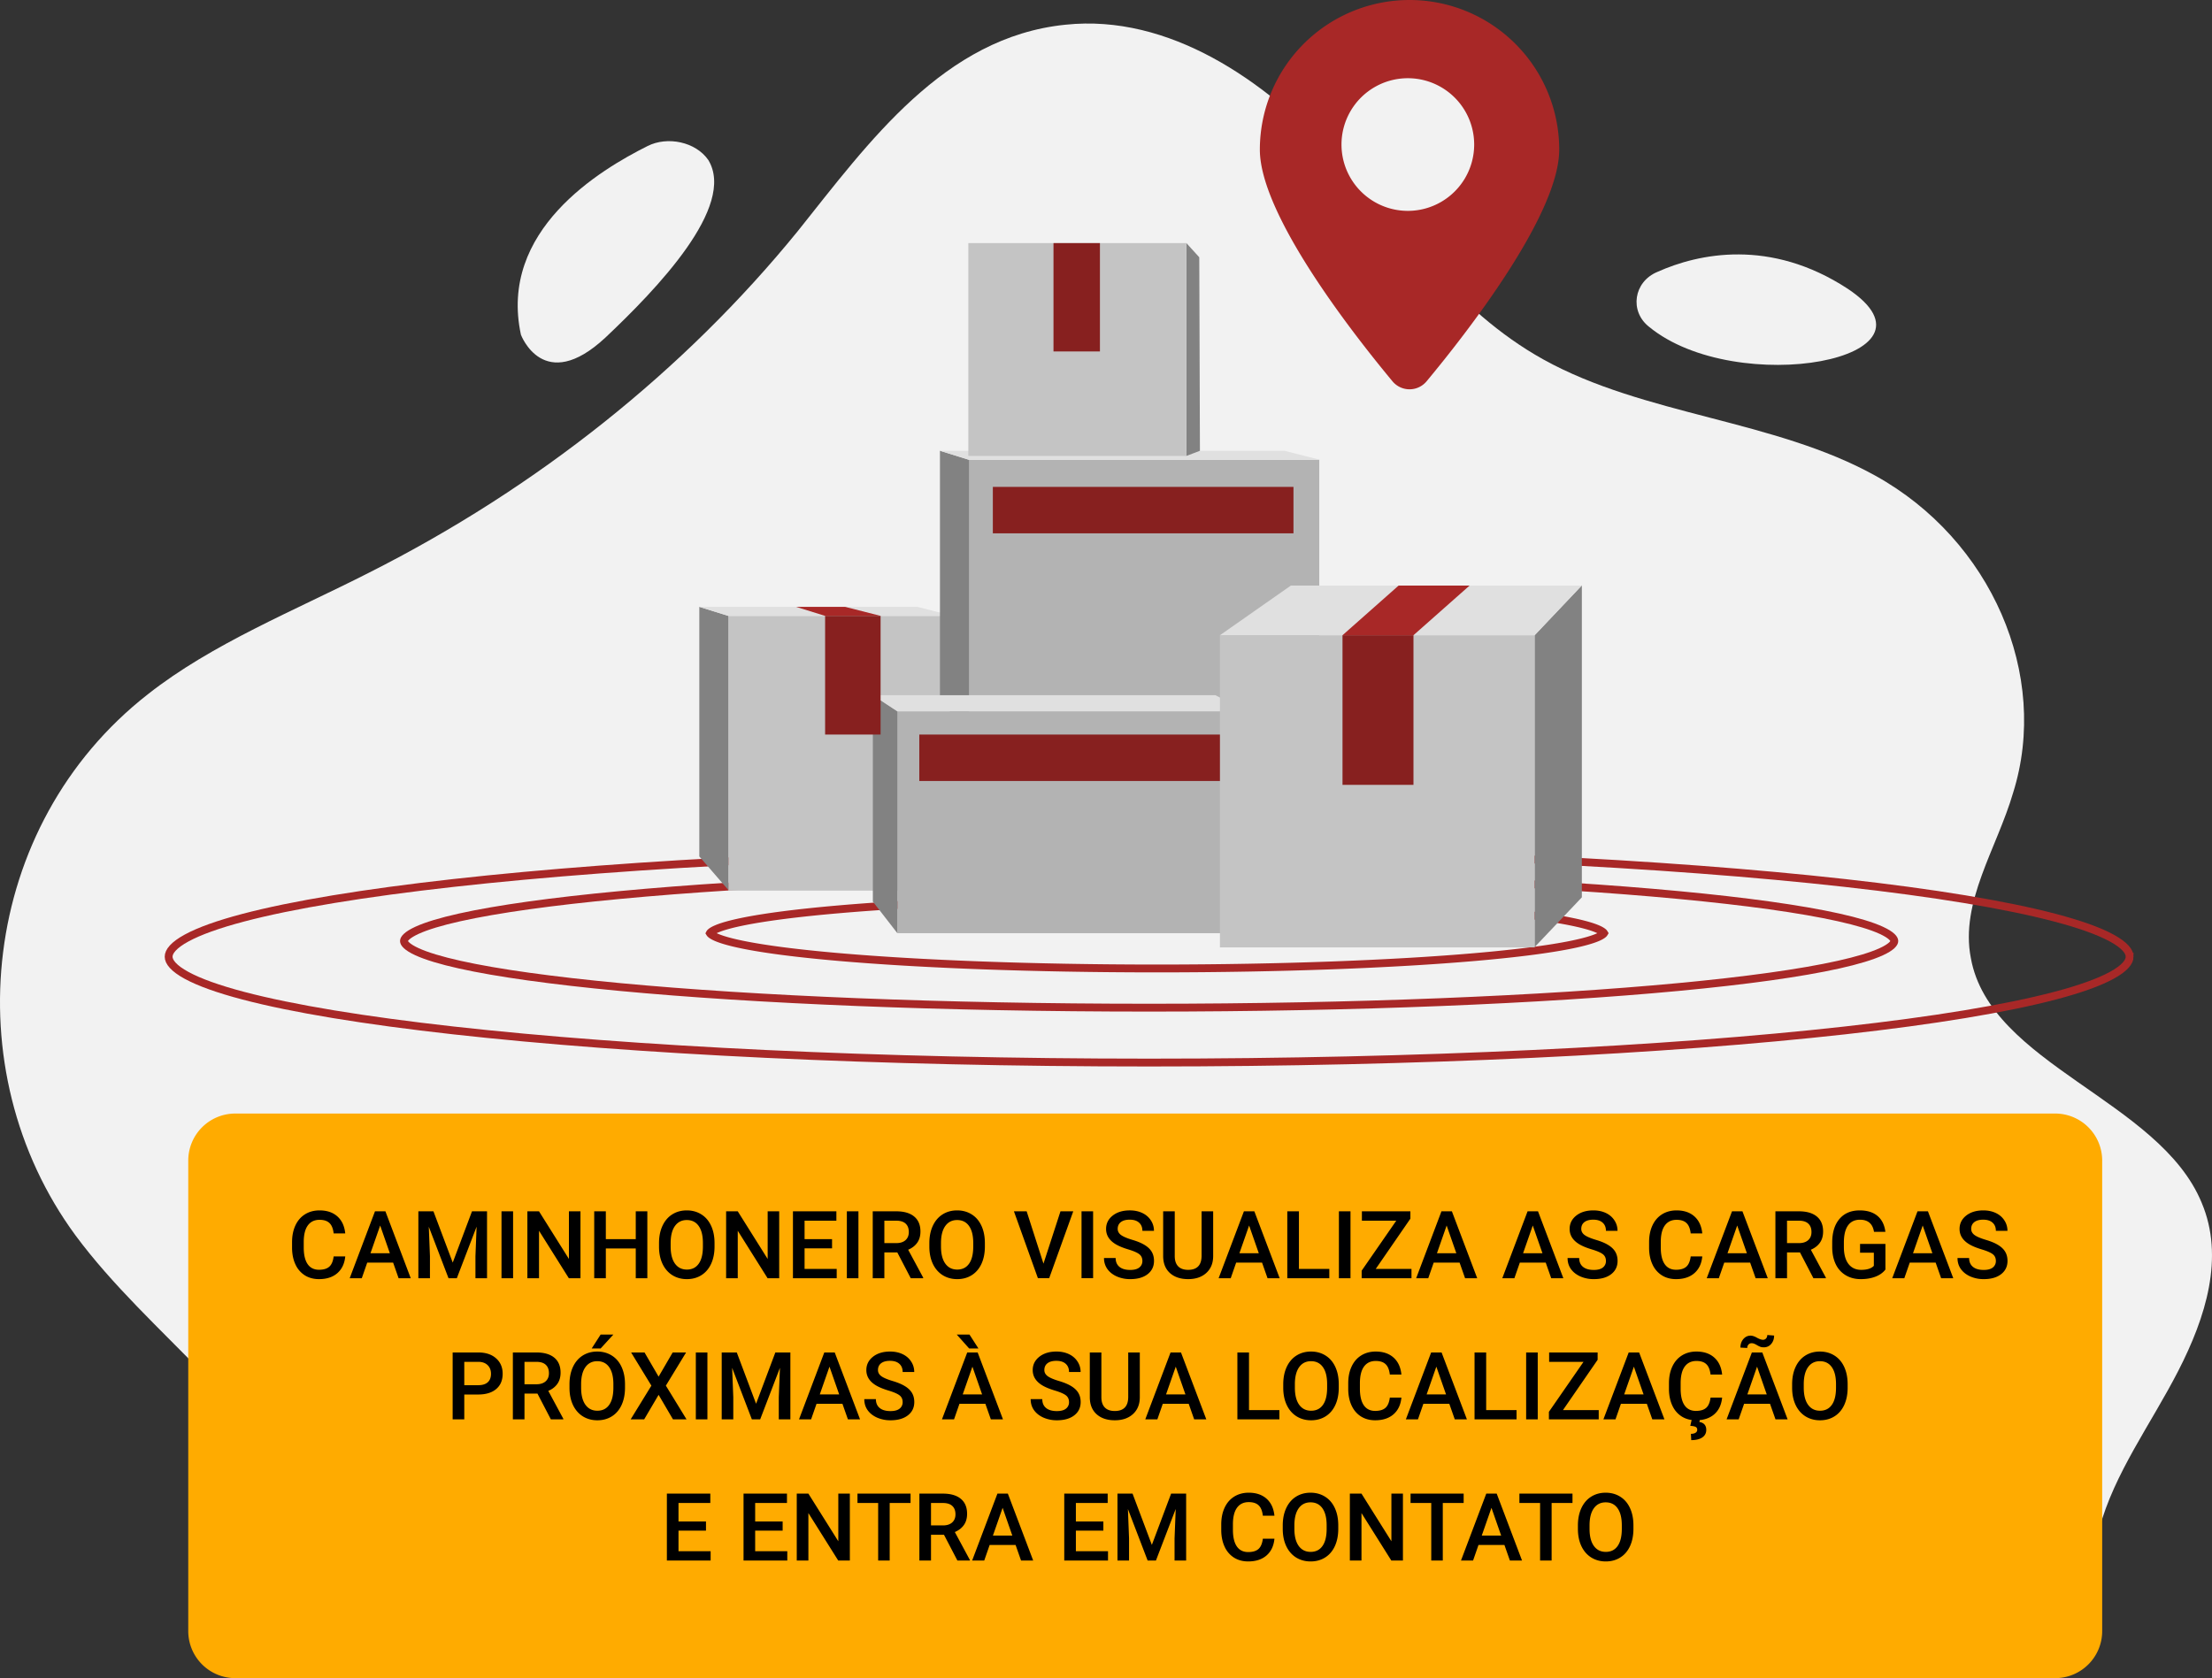
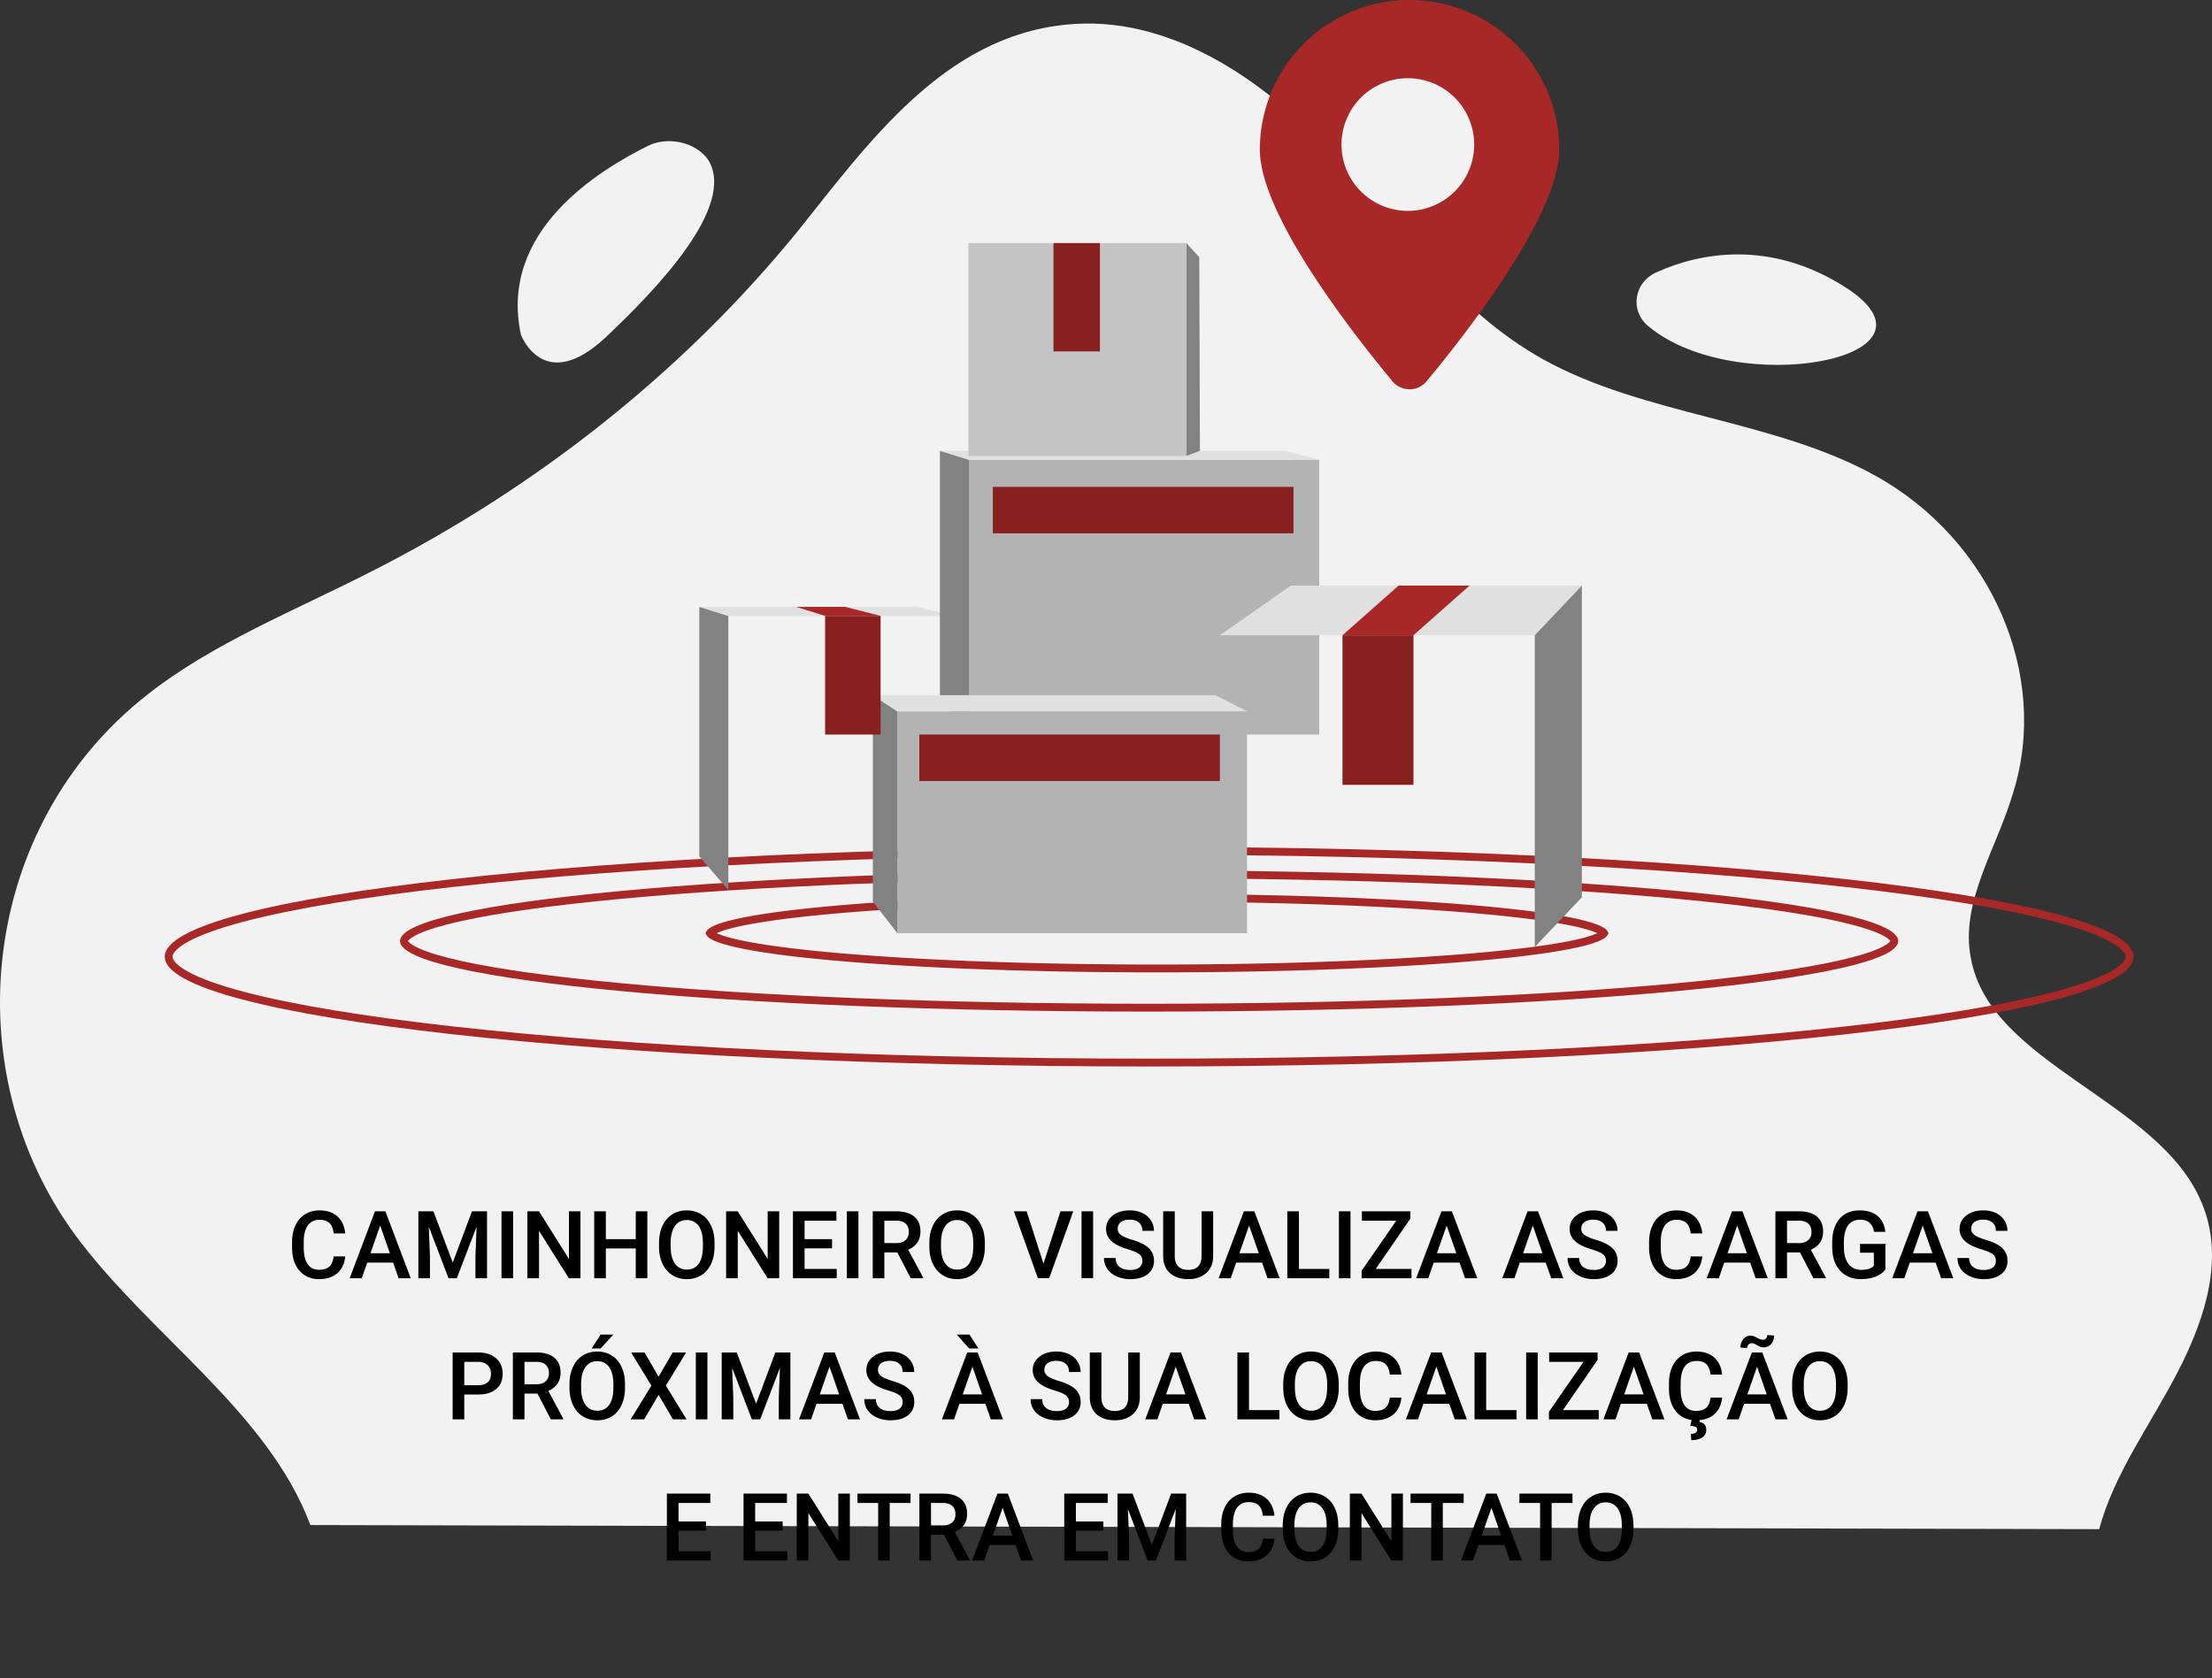
<svg xmlns="http://www.w3.org/2000/svg" width="282" height="214" fill="none" viewBox="0 0 282 214">
  <rect x="0" y="0" width="282" height="214" fill="#333333" stroke="none" />
  <path fill="#F2F2F2" d="M267.617 195c1.915-7.144 6.616-13.417 10.097-20.213 3.482-6.796 5.919-14.463 2.96-21.433-5.397-13.069-26.983-17.599-29.42-31.191-1.393-7.144 3.307-13.94 5.396-21.084 4.7-14.986-2.785-32.236-17.582-40.426-12.883-7.145-29.42-7.667-42.303-14.811-11.315-6.273-18.453-17.077-26.983-26.312-8.53-9.236-20.716-17.774-33.946-16.38-15.494 1.568-25.068 14.986-34.121 26.312-14.449 17.774-33.25 32.76-54.662 43.563-9.575 4.879-20.02 9.06-28.201 15.508-21.413 16.728-24.72 47.919-9.227 69.003 9.4 12.72 24.546 22.478 29.943 36.941l228.049.523z" />
  <path fill="#F2F2F2" d="M82.578 18.612c-6.107 3.054-19.041 10.779-16.167 24.072 0 0 2.874 7.724 10.778.36 6.467-6.108 16.707-16.707 13.114-22.635-1.617-2.336-5.21-3.054-7.725-1.797zM210.23 41.673c-2.515-1.976-1.976-5.748 1.078-7.006 5.21-2.335 14.371-4.311 24.252 2.156 13.473 8.982-14.192 14.012-25.33 4.85z" />
-   <path fill="#FFAB00" d="M262 142H30a6 6 0 0 0-6 6v60a6 6 0 0 0 6 6h232a6 6 0 0 0 6-6v-60a6 6 0 0 0-6-6z" />
  <path fill="#000" d="M44.014 160.223c-.086.91-.422 1.621-1.008 2.132-.586.508-1.365.762-2.338.762-.68 0-1.28-.16-1.799-.48a3.202 3.202 0 0 1-1.195-1.377c-.281-.594-.428-1.283-.44-2.069v-.796c0-.805.143-1.514.428-2.127.285-.614.694-1.086 1.225-1.418.535-.332 1.152-.498 1.851-.498.942 0 1.7.255 2.274.767.574.512.908 1.235 1.002 2.168h-1.477c-.07-.613-.25-1.055-.539-1.324-.285-.274-.705-.41-1.26-.41-.644 0-1.14.236-1.488.709-.344.468-.52 1.158-.527 2.068v.756c0 .922.164 1.625.492 2.109.332.485.816.727 1.453.727.582 0 1.02-.131 1.313-.393.292-.261.478-.697.556-1.306h1.477zm6.105.791h-3.304L46.123 163h-1.541l3.223-8.531h1.33L52.363 163h-1.547l-.697-1.986zm-2.889-1.196h2.473l-1.236-3.539-1.236 3.539zm8.028-5.349l2.46 6.539 2.456-6.539h1.916V163h-1.477v-2.812l.147-3.762L58.24 163h-1.06l-2.514-6.568.147 3.756V163h-1.477v-8.531h1.922zM65.412 163h-1.477v-8.531h1.477V163zm8.59 0h-1.483l-3.802-6.053V163h-1.483v-8.531h1.483l3.814 6.076v-6.076h1.471V163zm8.525 0h-1.476v-3.791h-3.815V163h-1.482v-8.531h1.482v3.551h3.815v-3.551h1.476V163zm8.567-4.043c0 .836-.145 1.57-.434 2.203-.289.629-.703 1.113-1.242 1.453-.535.336-1.152.504-1.852.504-.691 0-1.308-.168-1.851-.504-.54-.34-.957-.822-1.254-1.447-.293-.625-.442-1.346-.445-2.162v-.481c0-.832.146-1.566.44-2.203.296-.636.712-1.123 1.247-1.459.54-.34 1.156-.509 1.852-.509.695 0 1.31.168 1.845.503.54.333.956.813 1.248 1.442.293.625.442 1.353.446 2.185v.475zm-1.483-.445c0-.946-.18-1.67-.539-2.174-.355-.504-.861-.756-1.517-.756-.64 0-1.143.252-1.506.756-.36.5-.543 1.209-.551 2.127v.492c0 .938.182 1.662.545 2.174.367.512.875.767 1.523.767.657 0 1.16-.25 1.512-.75.356-.5.533-1.23.533-2.191v-.445zM99.338 163h-1.482l-3.803-6.053V163H92.57v-8.531h1.483l3.814 6.076v-6.076h1.47V163zm6.738-3.809h-3.504v2.625h4.096V163h-5.578v-8.531h5.537v1.195h-4.055v2.356h3.504v1.171zm3.363 3.809h-1.476v-8.531h1.476V163zm4.957-3.287h-1.652V163h-1.482v-8.531h3c.984 0 1.744.22 2.279.662.535.441.803 1.08.803 1.916 0 .57-.139 1.049-.416 1.435-.274.383-.657.678-1.149.885l1.916 3.557V163h-1.588l-1.711-3.287zm-1.652-1.19h1.524c.5 0 .89-.125 1.171-.375.282-.253.422-.599.422-1.037 0-.457-.131-.81-.392-1.06-.258-.25-.645-.379-1.16-.387h-1.565v2.859zm12.815.434c0 .836-.145 1.57-.434 2.203-.289.629-.703 1.113-1.242 1.453-.535.336-1.153.504-1.852.504-.691 0-1.308-.168-1.851-.504-.539-.34-.957-.822-1.254-1.447-.293-.625-.442-1.346-.446-2.162v-.481c0-.832.147-1.566.44-2.203.297-.636.713-1.123 1.248-1.459.539-.34 1.156-.509 1.852-.509.695 0 1.31.168 1.845.503.539.333.955.813 1.248 1.442.293.625.442 1.353.446 2.185v.475zm-1.483-.445c0-.946-.18-1.67-.539-2.174-.355-.504-.861-.756-1.517-.756-.641 0-1.143.252-1.506.756-.36.5-.543 1.209-.551 2.127v.492c0 .938.182 1.662.545 2.174.367.512.875.767 1.523.767.657 0 1.16-.25 1.512-.75.355-.5.533-1.23.533-2.191v-.445zm8.953 2.631l2.168-6.674h1.629l-3.07 8.531h-1.436l-3.058-8.531h1.623l2.144 6.674zm6.328 1.857h-1.476v-8.531h1.476V163zm6.282-2.197c0-.375-.133-.664-.399-.867-.261-.204-.736-.409-1.424-.616-.687-.207-1.234-.437-1.64-.691-.778-.488-1.166-1.125-1.166-1.91 0-.688.279-1.254.838-1.699.562-.446 1.291-.668 2.185-.668.594 0 1.123.109 1.588.328.465.218.83.531 1.096.937.265.403.398.85.398 1.342h-1.476c0-.445-.141-.793-.422-1.043-.278-.254-.676-.381-1.196-.381-.484 0-.861.104-1.13.311-.266.207-.399.496-.399.867 0 .312.145.574.434.785.289.207.765.41 1.429.609.665.196 1.198.42 1.6.674.402.25.697.539.885.867.187.325.281.706.281 1.143 0 .711-.273 1.277-.82 1.699-.543.418-1.281.627-2.215.627a4.21 4.21 0 0 1-1.705-.34c-.516-.23-.918-.547-1.207-.949a2.37 2.37 0 0 1-.428-1.406h1.483c0 .484.16.859.48 1.125.32.265.779.398 1.377.398.516 0 .902-.103 1.16-.31.262-.211.393-.489.393-.832zm9.023-6.334v5.701c0 .906-.291 1.625-.873 2.156-.578.528-1.35.791-2.314.791-.977 0-1.752-.26-2.327-.779-.574-.524-.861-1.248-.861-2.174v-5.695h1.477v5.707c0 .57.144 1.006.433 1.306.289.301.715.452 1.278.452 1.14 0 1.711-.602 1.711-1.805v-5.66h1.476zm6.234 6.545h-3.304L156.9 163h-1.541l3.223-8.531h1.33l3.229 8.531h-1.547l-.698-1.986zm-2.888-1.196h2.472l-1.236-3.539-1.236 3.539zm7.588 1.998h3.873V163h-5.356v-8.531h1.483v7.347zM172.17 163h-1.477v-8.531h1.477V163zm3.217-1.184h4.558V163h-6.351v-.961l4.412-6.375h-4.383v-1.195h6.182v.937l-4.418 6.41zm10.693-.802h-3.305l-.691 1.986h-1.541l3.223-8.531h1.33l3.228 8.531h-1.547l-.697-1.986zm-2.889-1.196h2.473l-1.236-3.539-1.237 3.539zm13.87 1.196h-3.305l-.692 1.986h-1.541l3.223-8.531h1.33l3.229 8.531h-1.547l-.697-1.986zm-2.889-1.196h2.473l-1.237-3.539-1.236 3.539zm10.564.985c0-.375-.132-.664-.398-.867-.262-.204-.736-.409-1.424-.616-.687-.207-1.234-.437-1.641-.691-.777-.488-1.166-1.125-1.166-1.91 0-.688.28-1.254.838-1.699.563-.446 1.291-.668 2.186-.668.594 0 1.123.109 1.588.328.465.218.83.531 1.095.937.266.403.399.85.399 1.342h-1.477c0-.445-.14-.793-.422-1.043-.277-.254-.675-.381-1.195-.381-.484 0-.861.104-1.131.311-.265.207-.398.496-.398.867 0 .312.144.574.433.785.289.207.766.41 1.43.609.664.196 1.197.42 1.6.674.402.25.697.539.885.867.187.325.281.706.281 1.143 0 .711-.274 1.277-.821 1.699-.543.418-1.281.627-2.214.627a4.207 4.207 0 0 1-1.705-.34c-.516-.23-.918-.547-1.208-.949-.285-.402-.427-.871-.427-1.406h1.482c0 .484.16.859.481 1.125.32.265.779.398 1.377.398.515 0 .902-.103 1.16-.31a1.02 1.02 0 0 0 .392-.832zm12.282-.58c-.086.91-.422 1.621-1.008 2.132-.586.508-1.365.762-2.338.762-.68 0-1.279-.16-1.799-.48a3.197 3.197 0 0 1-1.195-1.377c-.282-.594-.428-1.283-.44-2.069v-.796c0-.805.143-1.514.428-2.127.285-.614.693-1.086 1.225-1.418.535-.332 1.152-.498 1.851-.498.942 0 1.699.255 2.274.767.574.512.908 1.235 1.002 2.168h-1.477c-.07-.613-.25-1.055-.539-1.324-.285-.274-.705-.41-1.26-.41-.644 0-1.14.236-1.488.709-.344.468-.52 1.158-.527 2.068v.756c0 .922.164 1.625.492 2.109.332.485.816.727 1.453.727.582 0 1.019-.131 1.312-.393.293-.261.479-.697.557-1.306h1.477zm6.105.791h-3.305l-.691 1.986h-1.541l3.223-8.531h1.33l3.228 8.531h-1.547l-.697-1.986zm-2.889-1.196h2.473l-1.236-3.539-1.237 3.539zm9.241-.105h-1.653V163h-1.482v-8.531h3c.984 0 1.744.22 2.279.662.535.441.803 1.08.803 1.916 0 .57-.139 1.049-.416 1.435-.274.383-.656.678-1.149.885l1.916 3.557V163h-1.587l-1.711-3.287zm-1.653-1.19h1.524c.5 0 .89-.125 1.172-.375.281-.253.421-.599.421-1.037 0-.457-.13-.81-.392-1.06-.258-.25-.645-.379-1.16-.387h-1.565v2.859zm12.545 3.37c-.308.402-.736.707-1.283.914-.547.207-1.168.31-1.863.31-.715 0-1.348-.162-1.899-.486a3.258 3.258 0 0 1-1.277-1.389c-.297-.605-.451-1.31-.463-2.115v-.668c0-1.289.309-2.295.926-3.018.617-.726 1.478-1.089 2.584-1.089.949 0 1.703.234 2.262.703.558.468.894 1.144 1.007 2.027h-1.453c-.164-1.027-.76-1.541-1.787-1.541-.664 0-1.17.24-1.517.721-.344.476-.522 1.177-.534 2.103v.656c0 .922.194 1.639.58 2.151.391.508.932.762 1.623.762.758 0 1.297-.172 1.618-.516v-1.67h-1.758v-1.125h3.234v3.27zm6.404-.879h-3.304l-.692 1.986h-1.541l3.223-8.531h1.33l3.229 8.531h-1.547l-.698-1.986zm-2.888-1.196h2.472l-1.236-3.539-1.236 3.539zm10.564.985c0-.375-.133-.664-.398-.867-.262-.204-.737-.409-1.424-.616-.687-.207-1.234-.437-1.641-.691-.777-.488-1.166-1.125-1.166-1.91 0-.688.28-1.254.838-1.699.563-.446 1.291-.668 2.186-.668.594 0 1.123.109 1.588.328.465.218.83.531 1.095.937.266.403.399.85.399 1.342h-1.477c0-.445-.14-.793-.422-1.043-.277-.254-.675-.381-1.195-.381-.484 0-.861.104-1.131.311-.265.207-.398.496-.398.867 0 .312.144.574.433.785.289.207.766.41 1.43.609.664.196 1.197.42 1.6.674.402.25.697.539.884.867.188.325.282.706.282 1.143 0 .711-.274 1.277-.821 1.699-.543.418-1.281.627-2.214.627a4.215 4.215 0 0 1-1.706-.34c-.515-.23-.918-.547-1.207-.949-.285-.402-.427-.871-.427-1.406h1.482c0 .484.16.859.481 1.125.32.265.779.398 1.377.398.515 0 .902-.103 1.16-.31a1.02 1.02 0 0 0 .392-.832zM59.19 177.83V181h-1.483v-8.531h3.264c.953 0 1.709.248 2.267.744.563.496.844 1.152.844 1.969 0 .836-.275 1.486-.826 1.951-.547.465-1.315.697-2.303.697H59.19zm0-1.189h1.78c.528 0 .93-.123 1.208-.37.277-.25.416-.609.416-1.078 0-.461-.14-.828-.422-1.101-.281-.278-.668-.42-1.16-.428H59.19v2.977zm9.328 1.072h-1.653V181h-1.482v-8.531h3c.984 0 1.744.22 2.28.662.534.441.802 1.08.802 1.916 0 .57-.139 1.049-.416 1.435-.274.383-.656.678-1.149.885l1.916 3.557V181h-1.588l-1.71-3.287zm-1.653-1.19h1.524c.5 0 .89-.125 1.172-.375.28-.253.421-.599.421-1.037 0-.457-.13-.81-.392-1.06-.258-.25-.645-.379-1.16-.387h-1.565v2.859zm12.815.434c0 .836-.145 1.57-.434 2.203-.289.629-.703 1.113-1.242 1.453-.535.336-1.152.504-1.852.504-.691 0-1.308-.168-1.851-.504-.54-.34-.957-.822-1.254-1.447-.293-.625-.441-1.346-.445-2.162v-.481c0-.832.146-1.566.439-2.203.297-.636.713-1.123 1.248-1.459.54-.34 1.156-.509 1.852-.509.695 0 1.31.168 1.845.503.54.333.955.813 1.248 1.442.293.625.442 1.353.446 2.185v.475zm-1.483-.445c0-.946-.18-1.67-.539-2.174-.355-.504-.861-.756-1.517-.756-.641 0-1.143.252-1.506.756-.36.5-.543 1.209-.551 2.127v.492c0 .938.182 1.662.545 2.174.367.512.875.767 1.523.767.657 0 1.16-.25 1.512-.75.355-.5.533-1.23.533-2.191v-.445zm-1.623-6.328h1.623l-1.623 1.775h-1.142l1.142-1.775zm7.389 5.367l1.793-3.082h1.71l-2.577 4.23L87.525 181h-1.728l-1.834-3.129-1.84 3.129H80.4l2.643-4.301-2.584-4.23h1.71l1.794 3.082zM90.186 181h-1.477v-8.531h1.477V181zm3.744-8.531l2.46 6.539 2.456-6.539h1.916V181h-1.477v-2.812l.147-3.762-2.52 6.574h-1.06l-2.514-6.568.146 3.756V181h-1.476v-8.531h1.922zm13.47 6.545h-3.304l-.692 1.986h-1.541l3.223-8.531h1.33l3.229 8.531h-1.547l-.698-1.986zm-2.888-1.196h2.472l-1.236-3.539-1.236 3.539zm10.564.985c0-.375-.133-.664-.398-.867-.262-.204-.737-.409-1.424-.616-.688-.207-1.234-.437-1.641-.691-.777-.488-1.166-1.125-1.166-1.91 0-.688.28-1.254.838-1.699.563-.446 1.291-.668 2.186-.668.593 0 1.123.109 1.588.328.464.218.83.531 1.095.937.266.403.399.85.399 1.342h-1.477c0-.445-.14-.793-.422-1.043-.277-.254-.675-.381-1.195-.381-.484 0-.861.104-1.131.311-.266.207-.398.496-.398.867 0 .312.144.574.433.785.289.207.766.41 1.43.609.664.196 1.197.42 1.6.674.402.25.697.539.884.867.188.325.282.706.282 1.143 0 .711-.274 1.277-.821 1.699-.543.418-1.281.627-2.215.627a4.214 4.214 0 0 1-1.705-.34c-.515-.23-.918-.547-1.207-.949-.285-.402-.427-.871-.427-1.406h1.482c0 .484.16.859.48 1.125.321.265.78.398 1.377.398.516 0 .903-.103 1.161-.31a1.02 1.02 0 0 0 .392-.832zm10.547.211h-3.305l-.691 1.986h-1.541l3.223-8.531h1.33l3.228 8.531h-1.547l-.697-1.986zm-2.889-1.196h2.473l-1.236-3.539-1.237 3.539zm2.004-5.859h-1.183l-1.582-1.775h1.623l1.142 1.775zm11.549 6.844c0-.375-.133-.664-.398-.867-.262-.204-.737-.409-1.424-.616-.688-.207-1.235-.437-1.641-.691-.777-.488-1.166-1.125-1.166-1.91 0-.688.28-1.254.838-1.699.563-.446 1.291-.668 2.186-.668.593 0 1.123.109 1.588.328.464.218.83.531 1.095.937.266.403.399.85.399 1.342h-1.477c0-.445-.141-.793-.422-1.043-.277-.254-.676-.381-1.195-.381-.484 0-.861.104-1.131.311-.266.207-.398.496-.398.867 0 .312.144.574.433.785.289.207.766.41 1.43.609.664.196 1.197.42 1.6.674.402.25.697.539.884.867.188.325.282.706.282 1.143 0 .711-.274 1.277-.821 1.699-.543.418-1.281.627-2.215.627a4.214 4.214 0 0 1-1.705-.34c-.515-.23-.918-.547-1.207-.949-.285-.402-.427-.871-.427-1.406h1.482c0 .484.16.859.48 1.125.321.265.78.398 1.377.398.516 0 .903-.103 1.161-.31a1.02 1.02 0 0 0 .392-.832zm9.024-6.334v5.701c0 .906-.291 1.625-.873 2.156-.579.528-1.35.791-2.315.791-.977 0-1.752-.26-2.326-.779-.574-.524-.861-1.248-.861-2.174v-5.695h1.476v5.707c0 .57.145 1.006.434 1.306.289.301.715.452 1.277.452 1.141 0 1.711-.602 1.711-1.805v-5.66h1.477zm6.234 6.545h-3.305l-.691 1.986h-1.541l3.222-8.531h1.331l3.228 8.531h-1.547l-.697-1.986zm-2.889-1.196h2.473l-1.236-3.539-1.237 3.539zm10.576 1.998h3.873V181h-5.355v-8.531h1.482v7.347zm11.444-2.859c0 .836-.145 1.57-.434 2.203-.289.629-.703 1.113-1.242 1.453-.535.336-1.152.504-1.852.504-.691 0-1.308-.168-1.851-.504-.539-.34-.957-.822-1.254-1.447-.293-.625-.441-1.346-.445-2.162v-.481c0-.832.146-1.566.439-2.203.297-.636.713-1.123 1.248-1.459.539-.34 1.156-.509 1.852-.509.695 0 1.31.168 1.845.503.539.333.956.813 1.248 1.442.293.625.442 1.353.446 2.185v.475zm-1.483-.445c0-.946-.179-1.67-.539-2.174-.355-.504-.861-.756-1.517-.756-.641 0-1.143.252-1.506.756-.36.5-.543 1.209-.551 2.127v.492c0 .938.182 1.662.545 2.174.367.512.875.767 1.523.767.657 0 1.161-.25 1.512-.75.356-.5.533-1.23.533-2.191v-.445zm9.469 1.711c-.086.91-.422 1.621-1.008 2.132-.586.508-1.365.762-2.338.762-.679 0-1.279-.16-1.798-.48-.516-.325-.914-.783-1.196-1.377-.281-.594-.427-1.283-.439-2.069v-.796c0-.805.142-1.514.428-2.127.285-.614.693-1.086 1.224-1.418.535-.332 1.153-.498 1.852-.498.941 0 1.699.255 2.273.767.574.512.908 1.235 1.002 2.168h-1.476c-.071-.613-.25-1.055-.54-1.324-.285-.274-.705-.41-1.259-.41-.645 0-1.141.236-1.489.709-.343.468-.519 1.158-.527 2.068v.756c0 .922.164 1.625.492 2.109.332.485.817.727 1.453.727.582 0 1.02-.131 1.313-.393.293-.261.478-.697.557-1.306h1.476zm6.106.791h-3.305l-.692 1.986h-1.541l3.223-8.531h1.33l3.229 8.531h-1.547l-.697-1.986zm-2.889-1.196h2.473l-1.237-3.539-1.236 3.539zm7.588 1.998h3.873V181h-5.356v-8.531h1.483v7.347zm6.574 1.184h-1.477v-8.531h1.477V181zm3.217-1.184h4.558V181h-6.351v-.961l4.412-6.375h-4.383v-1.195h6.182v.937l-4.418 6.41zm10.693-.802h-3.305l-.691 1.986h-1.541l3.223-8.531h1.33l3.228 8.531h-1.547l-.697-1.986zm-2.889-1.196h2.473l-1.236-3.539-1.237 3.539zm12.487.405c-.086.91-.422 1.621-1.008 2.132-.586.508-1.365.762-2.338.762-.68 0-1.279-.16-1.799-.48a3.204 3.204 0 0 1-1.195-1.377c-.281-.594-.428-1.283-.439-2.069v-.796c0-.805.142-1.514.427-2.127.285-.614.694-1.086 1.225-1.418.535-.332 1.152-.498 1.851-.498.942 0 1.7.255 2.274.767.574.512.908 1.235 1.002 2.168h-1.477c-.07-.613-.25-1.055-.539-1.324-.285-.274-.705-.41-1.26-.41-.644 0-1.14.236-1.488.709-.344.468-.519 1.158-.527 2.068v.756c0 .922.164 1.625.492 2.109.332.485.816.727 1.453.727.582 0 1.02-.131 1.313-.393.293-.261.478-.697.556-1.306h1.477zm-2.836 2.789l-.065.316c.586.106.879.443.879 1.014 0 .41-.168.73-.504.961-.335.23-.806.345-1.412.345l-.041-.802c.258 0 .455-.047.592-.141a.427.427 0 0 0 .211-.381c0-.176-.07-.299-.211-.369-.137-.066-.361-.109-.674-.129l.188-.814h1.037zm8.941-1.998h-3.304l-.692 1.986h-1.541l3.223-8.531h1.33l3.228 8.531h-1.546l-.698-1.986zm-2.888-1.196h2.472l-1.236-3.539-1.236 3.539zm3.41-7.506c0 .43-.125.788-.375 1.073a1.178 1.178 0 0 1-.932.427c-.152 0-.285-.015-.398-.046a2.92 2.92 0 0 1-.475-.229 2.274 2.274 0 0 0-.434-.211 1.014 1.014 0 0 0-.275-.035.505.505 0 0 0-.381.17.614.614 0 0 0-.152.434l-.873-.047c0-.43.123-.791.369-1.084.25-.293.561-.44.932-.44.222 0 .49.088.802.264.317.176.577.264.78.264a.513.513 0 0 0 .381-.164.632.632 0 0 0 .158-.446l.873.07zm9.375 6.645c0 .836-.145 1.57-.434 2.203-.289.629-.703 1.113-1.242 1.453-.535.336-1.152.504-1.852.504-.691 0-1.308-.168-1.851-.504-.539-.34-.957-.822-1.254-1.447-.293-.625-.441-1.346-.445-2.162v-.481c0-.832.146-1.566.439-2.203.297-.636.713-1.123 1.248-1.459.539-.34 1.156-.509 1.852-.509.695 0 1.31.168 1.845.503.539.333.955.813 1.248 1.442.293.625.442 1.353.446 2.185v.475zm-1.483-.445c0-.946-.179-1.67-.539-2.174-.355-.504-.861-.756-1.517-.756-.641 0-1.143.252-1.506.756-.36.5-.543 1.209-.551 2.127v.492c0 .938.182 1.662.545 2.174.367.512.875.767 1.523.767.657 0 1.161-.25 1.512-.75.356-.5.533-1.23.533-2.191v-.445zM90.004 195.191H86.5v2.625h4.096V199h-5.578v-8.531h5.537v1.195H86.5v2.356h3.504v1.171zm9.773 0h-3.504v2.625h4.096V199h-5.578v-8.531h5.537v1.195h-4.055v2.356h3.504v1.171zm8.567 3.809h-1.483l-3.802-6.053V199h-1.483v-8.531h1.483l3.814 6.076v-6.076h1.471V199zm7.74-7.336h-2.66V199h-1.471v-7.336h-2.637v-1.195h6.768v1.195zm4.26 4.049h-1.653V199h-1.482v-8.531h3c.984 0 1.744.22 2.279.662.535.441.803 1.08.803 1.916 0 .57-.139 1.049-.416 1.435-.273.383-.656.678-1.148.885l1.916 3.557V199h-1.588l-1.711-3.287zm-1.653-1.19h1.524c.5 0 .89-.125 1.172-.375.281-.253.422-.599.422-1.037 0-.457-.131-.81-.393-1.06-.258-.25-.645-.379-1.16-.387h-1.565v2.859zm10.782 2.491h-3.305l-.691 1.986h-1.541l3.222-8.531h1.33l3.229 8.531h-1.547l-.697-1.986zm-2.889-1.196h2.473l-1.237-3.539-1.236 3.539zm14.08-.627h-3.504v2.625h4.096V199h-5.578v-8.531h5.537v1.195h-4.055v2.356h3.504v1.171zm3.721-4.722l2.461 6.539 2.455-6.539h1.916V199h-1.477v-2.812l.147-3.762-2.52 6.574h-1.06l-2.514-6.568.146 3.756V199h-1.476v-8.531h1.922zm18.088 5.754c-.086.91-.422 1.621-1.008 2.132-.586.508-1.365.762-2.338.762-.68 0-1.279-.16-1.799-.48a3.197 3.197 0 0 1-1.195-1.377c-.281-.594-.428-1.283-.44-2.069v-.796c0-.805.143-1.514.428-2.127.285-.614.693-1.086 1.225-1.418.535-.332 1.152-.498 1.851-.498.942 0 1.699.255 2.274.767.574.512.908 1.235 1.002 2.168h-1.477c-.07-.613-.25-1.055-.539-1.324-.285-.274-.705-.41-1.26-.41-.644 0-1.14.236-1.488.709-.344.468-.52 1.158-.527 2.068v.756c0 .922.164 1.625.492 2.109.332.485.816.727 1.453.727.582 0 1.019-.131 1.312-.393.293-.261.479-.697.557-1.306h1.477zm8.138-1.266c0 .836-.144 1.57-.433 2.203-.289.629-.703 1.113-1.242 1.453-.536.336-1.153.504-1.852.504-.691 0-1.309-.168-1.852-.504-.539-.34-.957-.822-1.253-1.447-.293-.625-.442-1.346-.446-2.162v-.481c0-.832.147-1.566.44-2.203.297-.636.713-1.123 1.248-1.459.539-.34 1.156-.509 1.851-.509.696 0 1.311.168 1.846.503.539.333.955.813 1.248 1.442.293.625.441 1.353.445 2.185v.475zm-1.482-.445c0-.946-.18-1.67-.539-2.174-.356-.504-.861-.756-1.518-.756-.64 0-1.142.252-1.506.756-.359.5-.543 1.209-.55 2.127v.492c0 .938.181 1.662.545 2.174.367.512.875.767 1.523.767.656 0 1.16-.25 1.512-.75.355-.5.533-1.23.533-2.191v-.445zm9.726 4.488h-1.482l-3.803-6.053V199h-1.482v-8.531h1.482l3.815 6.076v-6.076h1.47V199zm7.741-7.336h-2.66V199h-1.471v-7.336h-2.637v-1.195h6.768v1.195zm5.197 5.35h-3.305l-.691 1.986h-1.541l3.223-8.531h1.33l3.228 8.531h-1.547l-.697-1.986zm-2.889-1.196h2.473l-1.236-3.539-1.237 3.539zm11.567-4.154h-2.66V199h-1.471v-7.336h-2.637v-1.195h6.768v1.195zm7.769 3.293c0 .836-.144 1.57-.433 2.203-.289.629-.703 1.113-1.243 1.453-.535.336-1.152.504-1.851.504-.692 0-1.309-.168-1.852-.504-.539-.34-.957-.822-1.254-1.447-.293-.625-.441-1.346-.445-2.162v-.481c0-.832.147-1.566.44-2.203.296-.636.712-1.123 1.248-1.459.539-.34 1.156-.509 1.851-.509.695 0 1.311.168 1.846.503.539.333.955.813 1.248 1.442.293.625.441 1.353.445 2.185v.475zm-1.482-.445c0-.946-.18-1.67-.539-2.174-.356-.504-.862-.756-1.518-.756-.64 0-1.142.252-1.506.756-.359.5-.543 1.209-.55 2.127v.492c0 .938.181 1.662.544 2.174.368.512.875.767 1.524.767.656 0 1.16-.25 1.512-.75.355-.5.533-1.23.533-2.191v-.445z" />
  <path fill="#A82827" d="M198.78 19.083c0 8.316-11.88 23.49-16.893 29.522a2.828 2.828 0 0 1-4.38 0c-5.013-6.032-16.893-21.206-16.893-29.522a19.082 19.082 0 1 1 38.166 0z" />
  <path fill="#F2F2F2" d="M179.48 26.89a8.458 8.458 0 1 0 0-16.916 8.458 8.458 0 0 0 0 16.916z" />
  <path stroke="#A82827" d="M271.5 122c0 .321-.143.684-.518 1.095-.376.414-.961.846-1.771 1.287-1.619.883-4.039 1.75-7.201 2.584-6.315 1.666-15.477 3.171-26.824 4.437-22.687 2.53-54.043 4.097-88.686 4.097-34.643 0-65.999-1.567-88.686-4.097-11.347-1.266-20.509-2.771-26.824-4.437-3.162-.834-5.582-1.701-7.201-2.584-.81-.441-1.395-.873-1.771-1.287-.375-.411-.518-.774-.518-1.095 0-.321.143-.684.518-1.095.376-.414.961-.846 1.771-1.287 1.62-.883 4.04-1.75 7.2-2.584 6.316-1.666 15.478-3.171 26.824-4.437 22.688-2.53 54.044-4.097 88.687-4.097s65.999 1.567 88.686 4.097c11.347 1.266 20.509 2.771 26.824 4.437 3.162.834 5.582 1.701 7.201 2.584.81.441 1.395.873 1.771 1.287.375.411.518.774.518 1.095z" />
  <path stroke="#A82827" d="M241.5 120c0 .118-.061.301-.333.554-.271.251-.703.523-1.316.806-1.224.563-3.059 1.119-5.465 1.655-4.802 1.07-11.77 2.037-20.404 2.851-17.262 1.627-41.121 2.634-67.482 2.634-26.361 0-50.22-1.007-67.482-2.634-8.634-.814-15.602-1.781-20.404-2.851-2.405-.536-4.24-1.092-5.465-1.655-.613-.283-1.045-.555-1.316-.806-.272-.253-.333-.436-.333-.554 0-.118.061-.301.333-.554.271-.251.703-.523 1.316-.806 1.224-.563 3.06-1.119 5.465-1.655 4.802-1.07 11.77-2.037 20.404-2.851 17.262-1.627 41.121-2.634 67.482-2.634 26.361 0 50.22 1.007 67.482 2.634 8.634.814 15.602 1.781 20.404 2.851 2.406.536 4.241 1.092 5.465 1.655.613.283 1.045.555 1.316.806.272.253.333.436.333.554z" />
  <path stroke="#A82827" d="M204.496 119a.465.465 0 0 1-.118.131c-.141.121-.38.263-.742.417-.72.305-1.811.611-3.255.908-2.882.593-7.069 1.13-12.266 1.581-10.387.904-24.747 1.463-40.615 1.463-15.868 0-30.228-.559-40.615-1.463-5.197-.451-9.384-.988-12.266-1.581-1.444-.297-2.535-.603-3.255-.908-.362-.154-.601-.296-.742-.417a.475.475 0 0 1-.118-.131c.01-.02.04-.064.118-.131.14-.121.38-.263.742-.416.72-.306 1.81-.612 3.255-.909 2.882-.593 7.069-1.13 12.266-1.581 10.387-.904 24.747-1.463 40.615-1.463 15.868 0 30.228.559 40.615 1.463 5.197.451 9.384.988 12.266 1.581 1.444.297 2.535.603 3.255.909.362.153.601.295.742.416a.465.465 0 0 1 .118.131zm-113.997-.012v.001-.001zm0 .025v-.002.002zm114.002-.002v.002-.002zm0-.023v.002-.002z" />
-   <path fill="#C4C4C4" d="M121.475 78.538H92.854v35.036h28.621z" />
  <path fill="#828282" d="M92.853 78.538l-3.7-1.152v31.829l3.7 4.277V78.538z" />
  <path fill="#E0E0E0" d="M121.475 78.538l-4.524-1.152H89.152l3.701 1.152h28.622z" />
  <path fill="#A82827" d="M112.263 78.538l-4.523-1.152h-6.251l3.701 1.152h7.073z" />
  <path fill="#B3B3B3" d="M168.19 58.634h-44.741V93.67h44.741z" />
  <path fill="#828282" d="M123.531 58.634l-3.701-1.151v31.829l3.701 4.277V58.634z" />
  <path fill="#E0E0E0" d="M168.272 58.634l-4.523-1.151H119.83l3.701 1.151h44.741z" />
  <path fill="#B3B3B3" d="M158.979 90.71h-44.577v28.292h44.577z" />
  <path fill="#828282" d="M114.402 90.71l-3.126-2.056v26.318l3.126 4.03V90.71z" />
  <path fill="#E0E0E0" d="M158.979 90.71l-4.031-2.056h-43.672l3.126 2.056h44.577z" />
-   <path fill="#C4C4C4" d="M155.524 81.005h40.136v39.807h-40.136V81.005z" />
+   <path fill="#C4C4C4" d="M155.524 81.005h40.136h-40.136V81.005z" />
  <path fill="#828282" d="M195.66 80.967l6.004-6.333v39.795l-6.004 6.333V80.967zM151.248 31l1.644 1.81.083 24.673-1.727.658V31z" />
  <path fill="#E0E0E0" d="M155.526 81.005l9.045-6.333h37.093l-6.004 6.333h-40.134z" />
  <path fill="#C4C4C4" d="M123.449 31h27.799v27.141h-27.799z" />
  <path fill="#87201F" d="M171.151 81.005h9.047v19.081h-9.047zM134.305 31h5.922v13.817h-5.922zM105.19 78.538h7.073v15.133h-7.073z" />
  <path fill="#A82827" d="M178.306 74.672h9.047l-7.155 6.333h-9.047l7.155-6.333z" />
  <path fill="#87201F" d="M126.574 62.089H164.9v5.922h-38.326zM117.198 93.671h38.326v5.922h-38.326z" />
</svg>